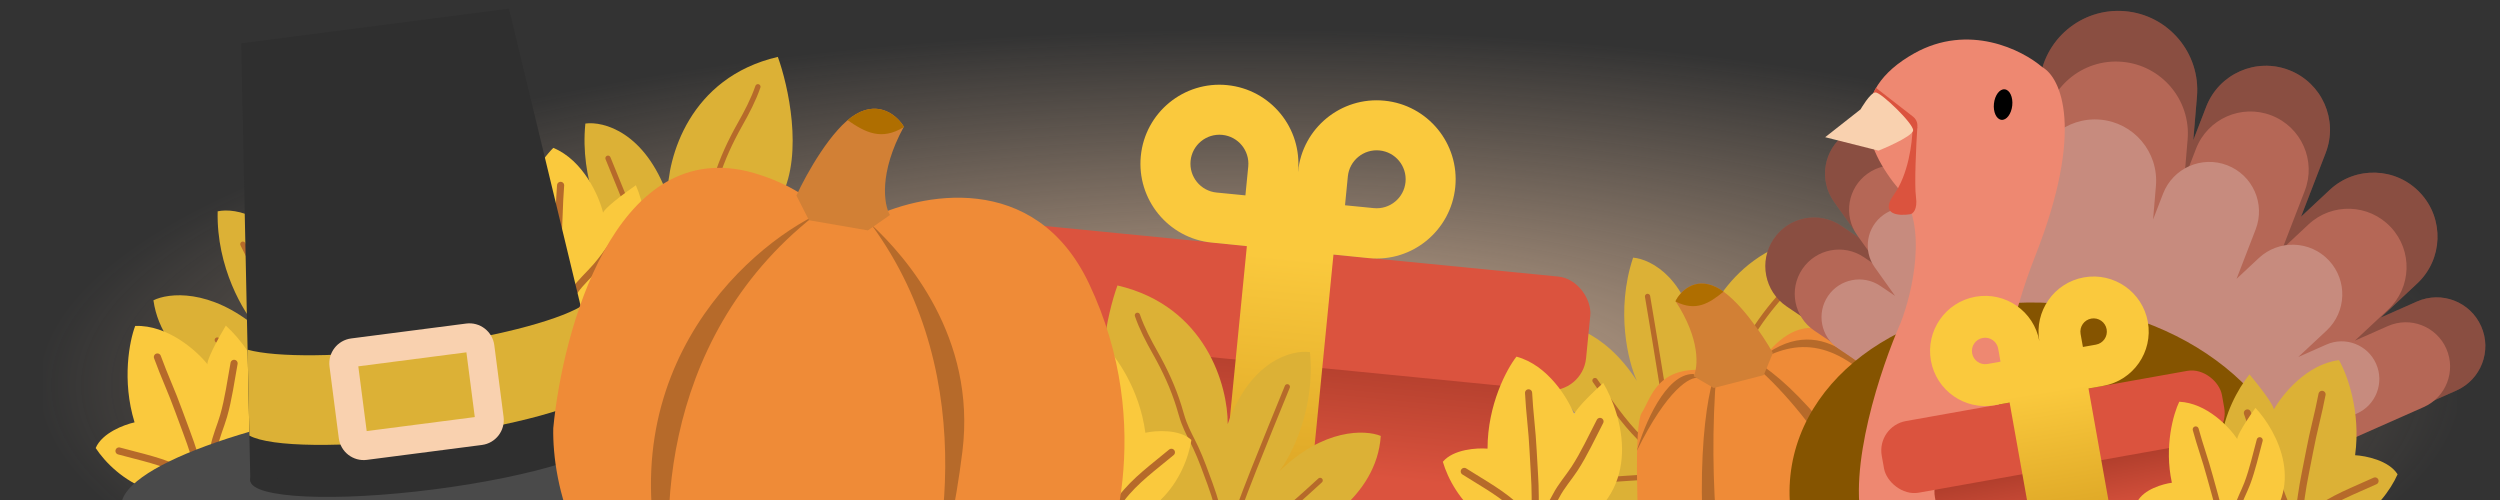
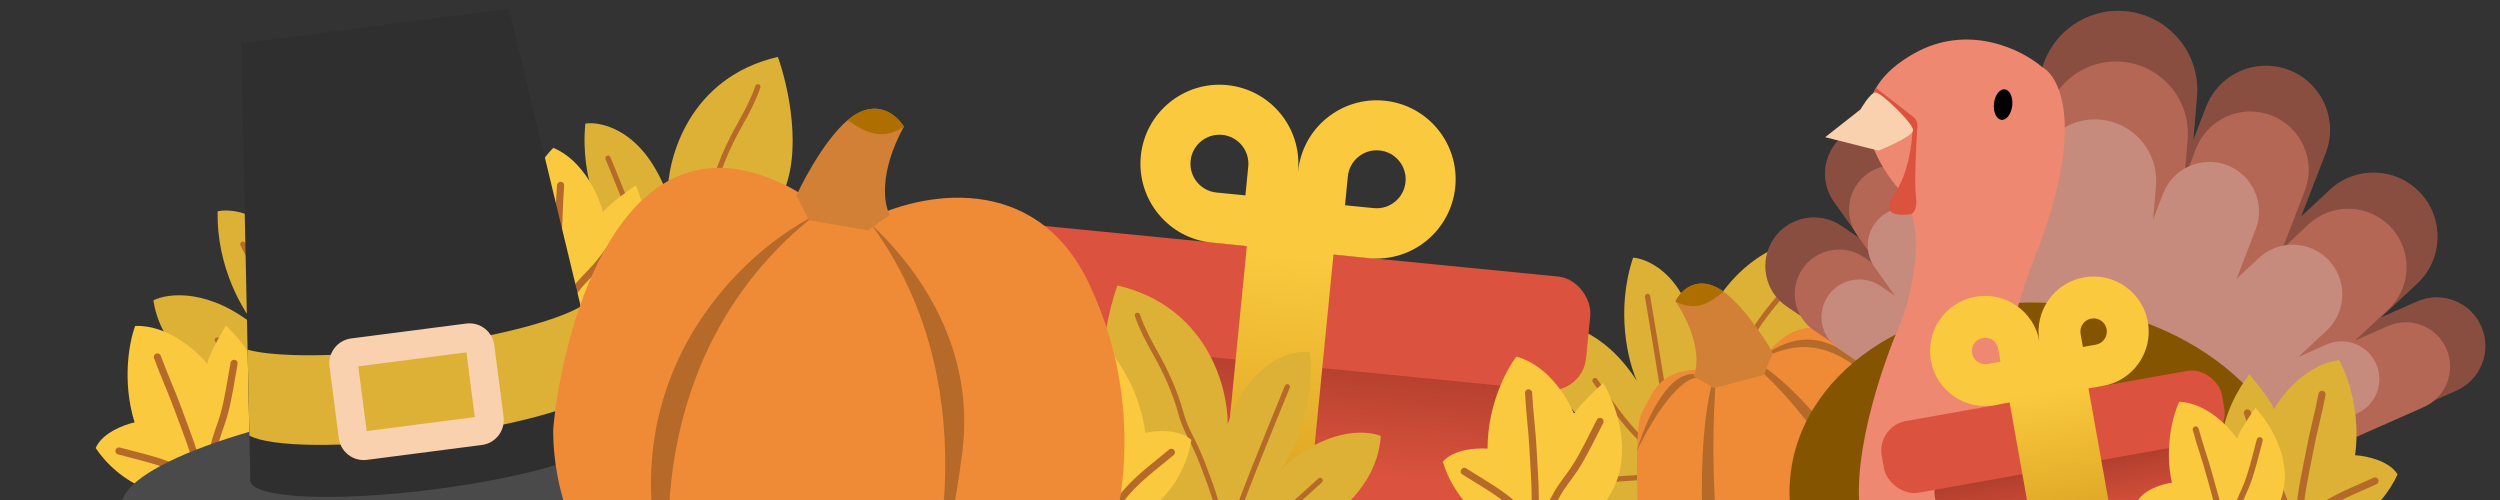
<svg xmlns="http://www.w3.org/2000/svg" width="350" height="70" viewBox="0 0 350 70" fill="none">
  <rect x="0" y="0" width="350" height="70" fill="#333333" stroke="none" />
  <g clip-path="url(#clip0_1513_18660)">
-     <rect x="6" y="4" width="338" height="100" fill="url(#paint0_radial_1513_18660)" />
    <path d="M325.999 80H20C20 46.423 69.869 38.649 102.403 34.213C172.758 24.619 211.777 75.665 276.846 57.324C335.636 40.754 331.621 70.406 325.999 80Z" fill="url(#paint1_linear_1513_18660)" />
    <path d="M325.999 80H20C20 46.423 69.869 38.649 102.403 34.213C172.758 24.619 211.777 75.665 276.846 57.324C335.636 40.754 331.621 70.406 325.999 80Z" fill="#AF6E00" fill-opacity="0.48" />
    <path d="M256.972 32.881C244.202 32.977 238.773 43.284 237.655 48.425C236.515 39.046 231.166 36.279 228.634 36.068C226.149 43.525 227.954 50.68 229.167 53.325C224.443 46.015 218.675 44.954 216.381 45.337C215.034 53.894 222.611 60.665 226.568 62.981C224.644 62.733 220.172 63.663 217.681 69.367C223.958 73.271 229.905 71.302 232.093 69.829C232.339 72.614 234.124 79.008 239.292 82.297C242.464 78.208 242.956 74.85 242.806 73.682C244.714 75.717 250.386 79.406 257.805 77.882C257.735 73.406 252.892 69.009 250.478 67.37C259.224 66.837 264.882 62.19 266.618 59.933C262.678 52.673 256.048 51.607 253.226 51.982C257.5 46.754 257.504 37.069 256.972 32.881Z" fill="#DCB136" />
    <path d="M253.33 36.346C252.296 38.017 251.024 39.502 249.695 40.974C247.867 42.999 246.241 45.114 244.89 47.451C244.482 48.157 244.114 48.886 243.665 49.571C242.951 50.663 242.052 51.638 241.253 52.674C240.155 54.098 239.196 55.63 238.225 57.132C237.052 58.947 236.048 60.836 235.18 62.795C234.846 63.546 234.787 64.353 234.504 65.116C234.329 65.59 234.325 66.037 234.339 66.53" stroke="#B66A2A" stroke-width="0.736" stroke-linecap="round" />
    <path d="M231.681 70.009C231.19 71.46 230.076 72.751 229.111 73.912C228.374 74.798 227.604 75.564 226.689 76.25" stroke="#C18146" stroke-width="2.209" stroke-linecap="round" />
    <path d="M230.658 41.499C232.006 49.673 233.508 57.877 234.339 66.531" stroke="#B66A2A" stroke-width="0.736" stroke-linecap="round" />
    <path d="M223.296 53.279C225.302 56.131 227.274 59.07 229.58 61.336C230.632 62.37 231.757 63.206 232.837 64.165C233.497 64.75 233.937 65.541 234.339 66.531" stroke="#B66A2A" stroke-width="0.736" stroke-linecap="round" />
    <path d="M234.339 66.622C242.098 63.908 249.791 60.634 257.877 58.746C258.371 58.631 259 58.569 259.55 58.614" stroke="#C18146" stroke-width="0.736" stroke-linecap="round" />
    <path d="M234.339 66.53C239.665 68.771 245.089 70.975 250.536 73.156" stroke="#C18146" stroke-width="0.736" stroke-linecap="round" />
    <path d="M238.02 75.365C237.585 72.692 236.685 70.099 235.393 67.614C235.121 67.09 234.987 66.74 234.339 66.53" stroke="#C18146" stroke-width="0.736" stroke-linecap="round" />
    <path d="M223.296 67.267C226.932 67.024 230.552 66.783 234.339 66.53" stroke="#B66A2A" stroke-width="0.736" stroke-linecap="round" />
    <rect width="73.967" height="67.098" rx="5" transform="matrix(0.995 0.098 -0.098 0.995 143.435 39.042)" fill="url(#paint2_linear_1513_18660)" />
    <rect width="86.204" height="15.992" rx="5" transform="matrix(0.995 0.098 -0.098 0.995 137.356 30.761)" fill="#DB533E" />
    <path fill-rule="evenodd" clip-rule="evenodd" d="M159.715 21.836C160.313 15.759 165.724 11.318 171.801 11.916C177.877 12.514 182.319 17.925 181.721 24.002L181.732 24.017C182.33 17.94 187.741 13.498 193.818 14.096C199.894 14.694 204.336 20.105 203.738 26.182C203.14 32.259 197.729 36.739 191.652 36.141L186.686 35.641L179.341 110.016L167.216 108.822L174.561 34.461L169.635 33.961C163.558 33.362 159.117 27.913 159.715 21.836ZM174.755 23.316L174.357 27.353L170.321 26.956C168.091 26.737 166.462 24.751 166.681 22.522C166.9 20.292 168.886 18.663 171.115 18.882C173.345 19.102 174.974 21.087 174.755 23.316ZM188.301 28.739L188.698 24.702C188.917 22.473 190.903 20.843 193.132 21.063C195.362 21.282 196.991 23.267 196.772 25.497C196.552 27.726 194.567 29.356 192.337 29.137L188.301 28.739Z" fill="url(#paint3_linear_1513_18660)" />
    <path d="M225.002 103.253C223.96 120.499 247.261 121.732 258.342 119.345C265.646 116.415 280.783 115.083 284.389 98.276C287.674 82.967 259.403 47.126 254.688 46.039C250.916 45.169 247.79 48.702 246.699 50.578C243.612 48.841 241.152 50.789 240.308 51.98C231.962 50.662 231.236 55.662 229.846 57.791C228.734 59.494 229.246 72.28 229.641 78.46C229.708 90.25 225.56 94.012 225.002 103.253Z" fill="#EF8B37" />
    <path d="M237.076 52.358C233.136 52.294 230.168 59.61 229.157 63.115C233.393 54.492 236.67 52.624 237.798 52.929L237.076 52.358Z" fill="#B66A2A" />
    <path d="M240.091 89.363C236.577 68.277 238.944 54.324 240.308 51.98C237.73 83.741 247.345 111.236 252.847 119.987C249.983 117.919 243.605 110.45 240.091 89.363Z" fill="#B66A2A" />
    <path d="M243.999 49.91C244.524 50.007 245.159 50.266 245.879 50.673C254.957 42.73 261.599 51.894 264.702 56.01C257.117 47.197 251.569 47.387 245.879 50.673C251.13 53.643 260.923 64.478 265.903 77.498C272.743 95.38 277.282 104.047 271.57 113.887C271.371 114.326 271.154 114.67 270.934 114.923C271.158 114.576 271.371 114.231 271.57 113.887C273.282 110.115 273.718 99.314 264.685 78.296C262.338 72.234 252.574 55.986 243.999 49.91Z" fill="#B66A2A" />
    <path d="M234.573 42.164C238.083 47.521 237.729 51.407 237.113 52.681L239.926 54.318L246.925 52.517L248.202 49.419C246.822 46.958 243.297 41.668 240.241 40.191C237.184 38.713 235.189 40.89 234.573 42.164Z" fill="#D28035" />
    <path fill-rule="evenodd" clip-rule="evenodd" d="M241.294 40.83C239.222 42.536 237.396 43.612 234.617 42.232C234.603 42.209 234.588 42.187 234.573 42.164C235.189 40.89 237.184 38.713 240.241 40.191C240.587 40.358 240.939 40.574 241.294 40.83Z" fill="#AF6E00" />
    <path d="M56.628 18.224C44.447 22.063 42.282 33.51 42.721 38.753C38.88 30.121 32.954 29.045 30.472 29.586C30.284 37.444 34.109 43.755 36.045 45.928C29.385 40.326 23.559 41.004 21.479 42.043C22.702 50.618 31.932 54.868 36.394 55.921C34.482 56.249 30.479 58.45 29.772 64.634C36.919 66.524 42.026 62.896 43.686 60.846C44.738 63.437 48.32 69.026 54.226 70.654C56.058 65.814 55.543 62.459 55.057 61.386C57.478 62.772 63.983 64.634 70.629 61.001C69.248 56.742 63.328 53.96 60.54 53.101C68.744 50.025 72.79 43.923 73.787 41.256C67.89 35.471 61.239 36.398 58.651 37.584C61.203 31.332 58.365 22.073 56.628 18.224Z" fill="#DCB136" />
    <path d="M54.163 22.606C53.665 24.507 52.885 26.3 52.046 28.097C50.892 30.57 49.959 33.068 49.353 35.699C49.17 36.493 49.032 37.298 48.804 38.085C48.441 39.338 47.868 40.534 47.409 41.759C46.777 43.443 46.31 45.188 45.822 46.91C45.233 48.988 44.828 51.089 44.572 53.217C44.474 54.033 44.654 54.821 44.608 55.634C44.579 56.138 44.707 56.566 44.865 57.034" stroke="#C18146" stroke-width="0.736" stroke-linecap="round" />
    <path d="M43.344 61.14C43.3 62.671 42.615 64.232 42.032 65.625C41.588 66.688 41.076 67.647 40.403 68.571" stroke="#C18146" stroke-width="2.209" stroke-linecap="round" />
    <path d="M34.001 34.185C37.688 41.603 41.531 49.005 44.865 57.034" stroke="#B66A2A" stroke-width="0.736" stroke-linecap="round" />
    <path d="M30.419 47.606C33.174 49.744 35.921 51.975 38.79 53.465C40.1 54.145 41.421 54.614 42.735 55.213C43.537 55.579 44.19 56.206 44.865 57.034" stroke="#B66A2A" stroke-width="0.736" stroke-linecap="round" />
    <path d="M44.892 57.121C51.512 52.25 57.906 46.863 65.082 42.686C65.521 42.431 66.104 42.187 66.643 42.069" stroke="#C18146" stroke-width="0.736" stroke-linecap="round" />
    <path d="M44.865 57.034C50.614 57.614 56.445 58.129 62.292 58.616" stroke="#C18146" stroke-width="0.736" stroke-linecap="round" />
-     <path d="M50.976 64.4C49.775 61.973 48.154 59.758 46.19 57.761C45.776 57.34 45.545 57.045 44.865 57.034" stroke="#C18146" stroke-width="0.736" stroke-linecap="round" />
    <path d="M34.524 60.978C37.928 59.679 41.318 58.387 44.865 57.034" stroke="#C18146" stroke-width="0.736" stroke-linecap="round" />
    <path d="M212.304 49.931C216.72 51.108 219.541 55.818 220.4 58.026C220.4 57.781 221.209 56.554 224.447 53.611C227.146 58.149 230.114 68.551 220.4 73.85C208.918 77.677 203.35 69.311 202 64.65C203.472 62.884 206.784 62.688 208.256 62.81C208.256 56.628 210.955 51.648 212.304 49.931Z" fill="#FAC93D" />
    <path d="M214 55C214.134 57.725 214.511 60.366 214.636 63.092C214.735 65.247 214.931 67.369 214.931 69.531C214.931 70.535 214.931 71.538 214.931 72.541C214.931 73.037 215 73.512 215 74" stroke="#B66A2A" stroke-linecap="round" />
    <path d="M205 66C207.626 67.68 210.516 69.19 212.828 71.527C213.314 72.019 213.77 72.556 214.274 73.023C214.409 73.149 214.552 73.237 214.63 73.428C214.699 73.6 214.885 73.858 215 74" stroke="#B66A2A" stroke-linecap="round" />
    <path d="M224 59C222.845 61.221 221.776 63.559 220.438 65.61C219.595 66.9 218.58 68.021 217.85 69.427C217.004 71.056 215.967 72.488 215 74" stroke="#B66A2A" stroke-linecap="round" />
    <path d="M18.928 45.631C23.495 45.461 27.574 49.136 29.043 50.995C28.971 50.76 29.385 49.35 31.617 45.586C35.529 49.132 41.418 58.205 33.686 66.122C23.833 73.149 16.055 66.786 13.397 62.726C14.286 60.605 17.395 59.446 18.838 59.131C17.024 53.221 18.142 47.668 18.928 45.631Z" fill="#FAC93D" />
    <path d="M22.038 49.98C22.965 52.545 24.1 54.959 25.02 57.528C25.747 59.56 26.557 61.53 27.192 63.598C27.486 64.557 27.78 65.516 28.075 66.476C28.22 66.95 28.425 67.383 28.569 67.85" stroke="#B66A2A" stroke-linecap="round" />
    <path d="M16.661 63.136C19.664 63.971 22.871 64.567 25.766 66.123C26.376 66.451 26.969 66.83 27.587 67.129C27.754 67.21 27.917 67.252 28.046 67.412C28.163 67.555 28.417 67.748 28.568 67.85" stroke="#B66A2A" stroke-linecap="round" />
    <path d="M32.771 50.869C32.318 53.332 31.983 55.881 31.305 58.234C30.878 59.714 30.236 61.084 29.951 62.642C29.62 64.448 29.049 66.121 28.568 67.85" stroke="#B66A2A" stroke-linecap="round" />
    <path d="M108.898 7.964C96.46 10.862 93.427 22.11 93.465 27.372C90.293 18.471 84.467 16.947 81.951 17.297C81.164 25.117 84.496 31.702 86.261 34.016C80.047 27.922 74.187 28.153 72.033 29.031C72.598 37.674 81.477 42.616 85.846 44.007C83.914 44.188 79.755 46.077 78.578 52.189C85.559 54.618 90.928 51.391 92.74 49.474C93.592 52.138 96.736 57.983 102.501 60.057C104.697 55.371 104.44 51.987 104.037 50.88C106.345 52.447 112.689 54.8 119.593 51.685C118.542 47.333 112.85 44.107 110.136 43.038C118.552 40.597 123.051 34.822 124.249 32.239C118.81 26.02 112.108 26.437 109.437 27.422C112.459 21.383 110.337 11.934 108.898 7.964Z" fill="#DCB136" />
    <path d="M106.105 12.145C105.464 14.002 104.549 15.731 103.576 17.458C102.237 19.836 101.115 22.256 100.31 24.832C100.067 25.611 99.868 26.403 99.581 27.17C99.124 28.392 98.461 29.541 97.909 30.727C97.151 32.358 96.552 34.062 95.934 35.741C95.189 37.769 94.624 39.833 94.207 41.935C94.046 42.741 94.166 43.541 94.057 44.347C93.99 44.848 94.085 45.285 94.207 45.763" stroke="#B66A2A" stroke-width="0.736" stroke-linecap="round" />
    <path d="M92.377 49.741C92.217 51.263 91.414 52.768 90.727 54.113C90.203 55.139 89.619 56.055 88.877 56.925" stroke="#C18146" stroke-width="2.209" stroke-linecap="round" />
    <path d="M85.119 22.151C88.229 29.83 91.496 37.503 94.207 45.763" stroke="#B66A2A" stroke-width="0.736" stroke-linecap="round" />
    <path d="M80.523 35.26C83.107 37.602 85.676 40.036 88.422 41.74C89.677 42.518 90.958 43.087 92.222 43.785C92.994 44.211 93.597 44.886 94.207 45.763" stroke="#C18146" stroke-width="0.736" stroke-linecap="round" />
-     <path d="M94.227 45.852C101.2 41.501 107.986 36.617 115.461 33C115.917 32.779 116.517 32.581 117.064 32.504" stroke="#C18146" stroke-width="0.736" stroke-linecap="round" />
    <path d="M94.207 45.763C99.895 46.78 105.67 47.739 111.463 48.671" stroke="#C18146" stroke-width="0.736" stroke-linecap="round" />
    <path d="M99.738 53.574C98.726 51.062 97.279 48.73 95.473 46.589C95.092 46.137 94.885 45.826 94.207 45.763" stroke="#C18146" stroke-width="0.736" stroke-linecap="round" />
    <path d="M83.595 48.906C87.089 47.871 90.567 46.841 94.207 45.763" stroke="#C18146" stroke-width="0.736" stroke-linecap="round" />
    <path d="M156.444 39.964C168.882 42.862 171.915 54.109 171.877 59.371C175.048 50.471 180.874 48.946 183.391 49.296C184.177 57.117 180.845 63.701 179.081 66.016C185.295 59.921 191.155 60.153 193.309 61.03C192.744 69.674 183.865 74.616 179.496 76.006C181.428 76.187 185.586 78.076 186.764 84.188C179.782 86.618 174.413 83.391 172.602 81.474C171.75 84.137 168.605 89.983 162.841 92.057C160.645 87.371 160.902 83.986 161.305 82.88C158.996 84.446 152.653 86.8 145.749 83.684C146.8 79.332 152.491 76.106 155.206 75.037C146.79 72.597 142.291 66.821 141.093 64.238C146.531 58.02 153.233 58.436 155.905 59.422C152.882 53.383 155.005 43.934 156.444 39.964Z" fill="#DCB136" />
    <path d="M159.237 44.145C159.878 46.002 160.793 47.73 161.766 49.458C163.105 51.835 164.227 54.255 165.031 56.832C165.274 57.611 165.474 58.403 165.761 59.17C166.218 60.391 166.881 61.54 167.433 62.726C168.191 64.357 168.79 66.061 169.408 67.741C170.153 69.768 170.718 71.832 171.135 73.934C171.295 74.74 171.176 75.54 171.284 76.347C171.352 76.847 171.257 77.284 171.135 77.763" stroke="#B66A2A" stroke-width="0.736" stroke-linecap="round" />
    <path d="M180.223 54.151C177.113 61.829 173.846 69.503 171.135 77.763" stroke="#B66A2A" stroke-width="0.736" stroke-linecap="round" />
    <path d="M184.818 67.259C182.235 69.602 179.666 72.036 176.919 73.74C175.665 74.518 174.384 75.086 173.12 75.784C172.347 76.211 171.745 76.886 171.135 77.763" stroke="#B66A2A" stroke-width="0.736" stroke-linecap="round" />
    <path d="M171.115 77.852C164.142 73.5 157.355 68.617 149.881 65C149.425 64.779 148.824 64.581 148.278 64.503" stroke="#C18146" stroke-width="0.736" stroke-linecap="round" />
    <path d="M77.463 20.703C81.688 22.447 83.87 27.485 84.434 29.786C84.466 29.543 85.428 28.433 89.023 25.936C91.106 30.788 92.692 41.488 82.369 45.474C70.487 47.771 66.057 38.75 65.327 33.953C67.017 32.394 70.326 32.631 71.77 32.945C72.576 26.816 75.902 22.23 77.463 20.703Z" fill="#FAC93D" />
    <path d="M78.484 25.951C78.261 28.67 78.29 31.338 78.059 34.056C77.876 36.207 77.793 38.336 77.511 40.48C77.38 41.475 77.249 42.469 77.118 43.464C77.054 43.956 77.06 44.435 76.996 44.919" stroke="#B66A2A" stroke-linecap="round" />
    <path d="M68.126 35.683C70.51 37.691 73.179 39.566 75.166 42.184C75.584 42.736 75.966 43.327 76.404 43.856C76.522 43.999 76.653 44.105 76.704 44.304C76.751 44.483 76.902 44.764 76.997 44.919" stroke="#C18146" stroke-linecap="round" />
    <path d="M87.877 31.222C86.441 33.273 85.077 35.452 83.482 37.311C82.479 38.48 81.326 39.459 80.419 40.757C79.367 42.262 78.152 43.546 76.997 44.919" stroke="#B66A2A" stroke-linecap="round" />
    <path d="M154.657 48.344C150.433 50.088 148.25 55.126 147.687 57.427C147.655 57.184 146.692 56.073 143.098 53.577C141.014 58.429 139.428 69.129 149.751 73.115C161.634 75.411 166.064 66.391 166.793 61.593C165.103 60.034 161.794 60.272 160.351 60.585C159.544 54.456 156.219 49.871 154.657 48.344Z" fill="#FAC93D" />
    <path d="M153.637 53.592C153.859 56.311 153.83 58.978 154.062 61.697C154.245 63.847 154.327 65.976 154.61 68.12C154.74 69.115 154.871 70.11 155.002 71.105C155.067 71.597 155.061 72.076 155.124 72.56" stroke="#C18146" stroke-linecap="round" />
    <path d="M163.995 63.324C161.61 65.331 158.942 67.207 156.955 69.825C156.537 70.376 156.154 70.968 155.717 71.497C155.599 71.639 155.468 71.746 155.416 71.945C155.37 72.124 155.219 72.405 155.124 72.56" stroke="#B66A2A" stroke-linecap="round" />
    <path d="M144.244 58.862C145.679 60.914 147.043 63.093 148.638 64.951C149.642 66.12 150.795 67.099 151.702 68.397C152.754 69.903 153.968 71.187 155.124 72.56" stroke="#C18146" stroke-linecap="round" />
    <path fill-rule="evenodd" clip-rule="evenodd" d="M297.48 1.564C303.569 2.078 308.089 7.431 307.576 13.52L307.061 19.616L308.867 14.943C310.652 10.323 315.844 8.026 320.464 9.811C325.084 11.596 327.382 16.788 325.596 21.408L322.146 30.336L326.165 26.582C329.784 23.201 335.459 23.394 338.84 27.014C342.221 30.633 342.028 36.307 338.409 39.688L333.302 44.459L338.376 42.213C341.818 40.69 345.842 42.245 347.365 45.687C348.888 49.128 347.333 53.152 343.892 54.675L320.608 64.98L275.664 60.155L250.143 42.906C247.025 40.799 246.206 36.563 248.313 33.445C250.421 30.327 254.657 29.508 257.775 31.615L260.44 33.417L256.766 28.26C254.582 25.195 255.297 20.941 258.362 18.757C261.427 16.573 265.681 17.288 267.865 20.352L270.091 23.476L269.103 17.153C268.409 12.704 271.452 8.535 275.901 7.84C280.35 7.146 284.519 10.189 285.214 14.638L285.252 14.884L285.524 11.66C286.038 5.571 291.391 1.051 297.48 1.564Z" fill="#B56756" />
    <path fill-rule="evenodd" clip-rule="evenodd" d="M297.48 1.564C303.569 2.078 308.089 7.431 307.576 13.52L307.061 19.616L308.867 14.943C310.652 10.323 315.844 8.026 320.464 9.811C325.084 11.596 327.382 16.788 325.596 21.408L322.146 30.336L326.165 26.582C329.784 23.201 335.459 23.394 338.84 27.014C342.221 30.633 342.028 36.307 338.409 39.688L333.302 44.459L338.376 42.213C341.818 40.69 345.842 42.245 347.365 45.687C348.888 49.128 347.333 53.152 343.892 54.675L320.608 64.98L275.664 60.155L250.143 42.906C247.025 40.799 246.206 36.563 248.313 33.445C250.421 30.327 254.657 29.508 257.775 31.615L260.44 33.417L256.766 28.26C254.582 25.195 255.297 20.941 258.362 18.757C261.427 16.573 265.681 17.288 267.865 20.352L270.091 23.476L269.103 17.153C268.409 12.704 271.452 8.535 275.901 7.84C280.35 7.146 284.519 10.189 285.214 14.638L285.252 14.884L285.524 11.66C286.038 5.571 291.391 1.051 297.48 1.564Z" fill="black" fill-opacity="0.24" />
    <path fill-rule="evenodd" clip-rule="evenodd" d="M297.078 8.652C302.62 9.119 306.734 13.992 306.266 19.534L305.798 25.081L307.441 20.829C309.066 16.624 313.792 14.533 317.997 16.158C322.202 17.782 324.293 22.508 322.668 26.713L319.528 34.84L323.186 31.423C326.48 28.345 331.646 28.521 334.723 31.815C337.8 35.109 337.624 40.275 334.33 43.352L329.682 47.694L334.301 45.65C337.433 44.264 341.096 45.679 342.482 48.812C343.868 51.944 342.453 55.607 339.321 56.993L318.128 66.372L277.22 61.981L253.992 46.281C251.154 44.363 250.408 40.507 252.326 37.669C254.244 34.831 258.1 34.086 260.938 36.004L263.364 37.644L260.02 32.95C258.032 30.16 258.682 26.288 261.472 24.3C264.262 22.313 268.134 22.963 270.122 25.752L272.148 28.596L271.249 22.84C270.617 18.791 273.387 14.996 277.436 14.364C281.486 13.732 285.281 16.502 285.913 20.551L285.948 20.776L286.195 17.841C286.663 12.298 291.535 8.184 297.078 8.652Z" fill="#B56756" />
    <path fill-rule="evenodd" clip-rule="evenodd" d="M294.009 16.749C298.726 17.147 302.228 21.294 301.83 26.011L301.431 30.733L302.83 27.114C304.213 23.535 308.235 21.754 311.814 23.137C315.394 24.52 317.174 28.543 315.791 32.122L313.118 39.039L316.231 36.13C319.035 33.511 323.432 33.661 326.051 36.465C328.67 39.269 328.521 43.665 325.717 46.284L321.76 49.98L325.692 48.24C328.358 47.06 331.475 48.265 332.655 50.931C333.835 53.597 332.63 56.715 329.964 57.895L311.926 65.878L277.107 62.141L257.335 48.777C254.92 47.145 254.285 43.863 255.918 41.447C257.55 39.032 260.832 38.397 263.248 40.03L265.313 41.426L262.466 37.431C260.775 35.056 261.328 31.76 263.703 30.068C266.077 28.376 269.373 28.93 271.065 31.304L272.789 33.724L272.024 28.826C271.486 25.379 273.844 22.149 277.291 21.611C280.737 21.073 283.967 23.43 284.506 26.877L284.535 27.068L284.746 24.57C285.144 19.852 289.291 16.351 294.009 16.749Z" fill="#B56756" />
    <path fill-rule="evenodd" clip-rule="evenodd" d="M294.009 16.749C298.726 17.147 302.228 21.294 301.83 26.011L301.431 30.733L302.83 27.114C304.213 23.535 308.235 21.754 311.814 23.137C315.394 24.52 317.174 28.543 315.791 32.122L313.118 39.039L316.231 36.13C319.035 33.511 323.432 33.661 326.051 36.465C328.67 39.269 328.521 43.665 325.717 46.284L321.76 49.98L325.692 48.24C328.358 47.06 331.475 48.265 332.655 50.931C333.835 53.597 332.63 56.715 329.964 57.895L311.926 65.878L277.107 62.141L257.335 48.777C254.92 47.145 254.285 43.863 255.918 41.447C257.55 39.032 260.832 38.397 263.248 40.03L265.313 41.426L262.466 37.431C260.775 35.056 261.328 31.76 263.703 30.068C266.077 28.376 269.373 28.93 271.065 31.304L272.789 33.724L272.024 28.826C271.486 25.379 273.844 22.149 277.291 21.611C280.737 21.073 283.967 23.43 284.506 26.877L284.535 27.068L284.746 24.57C285.144 19.852 289.291 16.351 294.009 16.749Z" fill="white" fill-opacity="0.24" />
    <ellipse cx="286.441" cy="70.388" rx="35.987" ry="27.93" transform="rotate(6.127 286.441 70.388)" fill="#855400" />
    <path d="M265.926 26.596C269.987 31.44 267.727 41.015 266.09 45.197C263.376 51.352 258.531 65.692 260.858 73.807C263.185 81.922 274.748 84.089 278.55 78.083C280.322 75.282 279.456 69.645 279.456 69.645C279.456 69.645 277.913 53.619 284.917 35.874C291.922 18.129 288.506 10.833 285.922 9.403C283.121 6.978 275.611 3.197 267.978 7.477C258.436 12.827 260.849 20.541 265.926 26.596Z" fill="#EE8871" />
    <ellipse cx="280.433" cy="14.641" rx="1.289" ry="2.148" transform="rotate(6.127 280.433 14.641)" fill="black" />
    <path d="M265.14 27.261C267.17 24.454 267.727 19.94 267.751 18.034L267.965 18.057L268.427 17.782C268.262 20.322 267.994 25.839 268.238 27.594C268.481 29.349 267.807 29.925 267.44 29.993C265.827 30.252 263.11 30.069 265.14 27.261Z" fill="#DB533E" />
    <path fill-rule="evenodd" clip-rule="evenodd" d="M261.921 13.903L268.145 18.508C268.641 17.82 268.502 16.855 267.832 16.335L262.646 12.307C262.344 12.831 262.104 13.364 261.921 13.903Z" fill="#DB533E" />
    <path d="M255.525 19.208L260.481 15.309C260.481 15.309 261.813 12.967 262.572 12.94C263.331 12.914 267.934 17.336 267.835 18.259C267.736 19.182 262.994 21.089 262.994 21.089L255.525 19.208Z" fill="#F9D1AF" />
    <ellipse cx="60.515" cy="65.459" rx="43.871" ry="9.999" transform="rotate(-7.379 60.515 65.459)" fill="#4A4A4A" />
    <ellipse cx="60.331" cy="64.043" rx="25.507" ry="4.489" transform="rotate(-7.379 60.331 64.043)" fill="#2F2F2F" />
    <path fill-rule="evenodd" clip-rule="evenodd" d="M33.762 6.062L68.962 1.504L68.963 1.504L71.255 1.207L85.641 60.871L38.816 66.935L38.816 66.935L35.05 67.423L33.762 6.062Z" fill="#2F2F2F" />
    <path fill-rule="evenodd" clip-rule="evenodd" d="M84.13 54.606L81.312 42.916L81.318 42.912L80.809 40.815L80.805 40.815L81.312 42.916C77.689 45.014 68.834 47.304 58.34 48.663C47.848 50.022 38.703 50.063 34.664 48.958L34.683 49.948L34.915 60.98C37.821 62.596 48.02 62.756 59.965 61.209C71.91 59.663 81.733 56.909 84.13 54.606Z" fill="#DCB136" />
    <path fill-rule="evenodd" clip-rule="evenodd" d="M50.162 51.287L51.336 60.351L66.471 58.391L65.297 49.326L50.162 51.287ZM49.164 47.382C47.241 47.632 45.883 49.393 46.132 51.317L47.431 61.349C47.681 63.273 49.442 64.63 51.366 64.381L67.469 62.295C69.392 62.046 70.75 60.285 70.501 58.361L69.202 48.329C68.952 46.405 67.191 45.048 65.267 45.297L49.164 47.382Z" fill="#F9D1AF" />
    <path d="M77.457 59.942C77.294 67.506 80.562 83.425 94.934 86.591C107 97.551 121.424 94.454 127.128 91.535C139.646 95.854 149.01 89.503 152.25 84.009C155.49 78.515 161.968 59.738 152.463 39.705C144.858 23.678 128.641 27.059 121.483 30.753C118.961 28.449 116.14 29.134 115.044 29.765C112.666 26.524 107.059 24.544 104.552 23.959C86.037 19.678 78.774 46.164 77.457 59.942Z" fill="#EF8B37" />
    <path d="M134.739 63.196C136.716 47.202 126.872 35.975 121.979 31.429C137.833 53.036 132.018 80.503 127.128 91.535C128.658 89.373 132.762 79.189 134.739 63.196Z" fill="#B66A2A" />
    <path d="M114.005 30.204C102.526 36.031 82.666 55.589 95.066 87.21C92.061 75.565 91.642 47.86 114.005 30.204Z" fill="#B66A2A" />
    <path d="M126.539 17.737C122.991 24.244 123.763 28.693 124.592 30.105L121.501 32.256L113.26 30.833L111.498 27.378C112.86 24.412 116.43 17.981 119.817 15.991C123.204 14 125.71 16.325 126.539 17.737Z" fill="#D28035" />
    <path fill-rule="evenodd" clip-rule="evenodd" d="M118.663 16.826C121.212 18.6 123.419 19.671 126.494 17.819C126.509 17.792 126.524 17.764 126.539 17.737C125.71 16.325 123.204 14 119.817 15.991C119.433 16.216 119.048 16.498 118.663 16.826Z" fill="#AF6E00" />
    <rect x="270.152" y="65.476" width="37.161" height="33.656" rx="4.185" transform="rotate(-10.114 270.152 65.476)" fill="url(#paint4_linear_1513_18660)" />
    <rect x="262.709" y="59.682" width="48.38" height="10.187" rx="4.185" transform="rotate(-10.114 262.709 59.682)" fill="#DB533E" />
    <path d="M327.456 50.42C322.921 50.986 319.485 55.269 318.334 57.339C318.368 57.096 317.732 55.771 314.925 52.413C311.634 56.543 307.278 66.444 316.181 73.015C327.035 78.369 333.69 70.839 335.661 66.405C334.443 64.454 331.189 63.809 329.714 63.731C330.555 57.606 328.559 52.305 327.456 50.42Z" fill="#DCB136" />
    <path d="M325.086 55.212C324.582 57.893 323.85 60.458 323.355 63.142C322.963 65.264 322.481 67.339 322.186 69.481C322.05 70.475 321.913 71.47 321.777 72.464C321.709 72.955 321.576 73.416 321.51 73.899" stroke="#B66A2A" stroke-linecap="round" />
    <path d="M332.505 67.334C329.675 68.641 326.606 69.744 323.999 71.745C323.449 72.166 322.924 72.635 322.363 73.03C322.211 73.136 322.057 73.204 321.955 73.383C321.863 73.543 321.643 73.774 321.51 73.899" stroke="#B66A2A" stroke-linecap="round" />
    <path d="M314.634 57.814C315.477 60.172 316.217 62.634 317.264 64.848C317.923 66.24 318.777 67.489 319.309 68.981C319.925 70.71 320.758 72.269 321.51 73.899" stroke="#B66A2A" stroke-linecap="round" />
    <path d="M305.095 56.242C308.946 56.422 312.115 59.801 313.218 61.467C313.174 61.265 313.622 60.109 315.764 57.102C318.801 60.361 323.11 68.405 316.049 74.512C307.269 79.722 301.181 73.822 299.235 70.221C300.132 68.501 302.827 67.746 304.063 67.584C302.956 62.488 304.29 57.899 305.095 56.242Z" fill="#FAC93D" />
    <path d="M307.4 60.118C307.998 62.34 308.782 64.45 309.373 66.674C309.84 68.434 310.381 70.148 310.769 71.931C310.948 72.758 311.128 73.585 311.307 74.412C311.396 74.821 311.538 75.2 311.625 75.602" stroke="#B66A2A" stroke-width="0.844" stroke-linecap="round" />
    <path d="M301.95 70.797C304.415 71.712 307.068 72.44 309.392 73.952C309.881 74.271 310.353 74.632 310.852 74.927C310.986 75.007 311.12 75.054 311.218 75.197C311.306 75.326 311.505 75.506 311.625 75.602" stroke="#C18146" stroke-width="0.844" stroke-linecap="round" />
    <path d="M316.36 61.626C315.806 63.663 315.343 65.782 314.607 67.713C314.143 68.927 313.507 70.033 313.156 71.322C312.75 72.817 312.152 74.183 311.625 75.602" stroke="#B66A2A" stroke-width="0.844" stroke-linecap="round" />
    <path fill-rule="evenodd" clip-rule="evenodd" d="M291.752 38.832C295.946 38.084 299.952 40.877 300.7 45.071C301.448 49.264 298.655 53.27 294.461 54.018L292.39 54.387L299.531 94.422L288.487 96.392L281.346 56.357L279.275 56.727C275.082 57.475 271.076 54.682 270.328 50.488C269.58 46.295 272.373 42.289 276.567 41.541C280.753 40.794 284.752 43.576 285.51 47.758C284.776 43.572 287.566 39.579 291.752 38.832ZM291.608 48.575L291.282 46.751C291.103 45.743 291.774 44.78 292.781 44.6C293.789 44.421 294.752 45.092 294.931 46.099C295.111 47.107 294.44 48.07 293.432 48.25L291.608 48.575ZM279.746 48.808L280.071 50.633L278.247 50.958C277.239 51.138 276.276 50.467 276.096 49.459C275.917 48.452 276.588 47.489 277.596 47.309C278.603 47.129 279.566 47.801 279.746 48.808Z" fill="url(#paint5_linear_1513_18660)" />
  </g>
  <defs>
    <radialGradient id="paint0_radial_1513_18660" cx="0" cy="0" r="1" gradientUnits="userSpaceOnUse" gradientTransform="translate(175 54) rotate(90) scale(50 169)">
      <stop stop-color="#F9D1AF" stop-opacity="0.8" />
      <stop offset="1" stop-color="#F9D1AF" stop-opacity="0" />
    </radialGradient>
    <linearGradient id="paint1_linear_1513_18660" x1="172.176" y1="23.747" x2="171.864" y2="148.899" gradientUnits="userSpaceOnUse">
      <stop stop-color="white" />
      <stop offset="1" stop-color="#D7D7D7" />
    </linearGradient>
    <linearGradient id="paint2_linear_1513_18660" x1="36.983" y1="0" x2="36.983" y2="67.098" gradientUnits="userSpaceOnUse">
      <stop stop-color="#A23726" />
      <stop offset="0.341" stop-color="#DB533E" />
    </linearGradient>
    <linearGradient id="paint3_linear_1513_18660" x1="186.5" y1="36.5" x2="183" y2="74" gradientUnits="userSpaceOnUse">
      <stop stop-color="#FAC93D" />
      <stop offset="1" stop-color="#D8A021" />
    </linearGradient>
    <linearGradient id="paint4_linear_1513_18660" x1="288.733" y1="65.476" x2="288.733" y2="99.132" gradientUnits="userSpaceOnUse">
      <stop stop-color="#A23726" />
      <stop offset="0.341" stop-color="#DB533E" />
    </linearGradient>
    <linearGradient id="paint5_linear_1513_18660" x1="281.5" y1="55.5" x2="285" y2="77" gradientUnits="userSpaceOnUse">
      <stop stop-color="#FAC93D" />
      <stop offset="1" stop-color="#D8A021" />
    </linearGradient>
    <clipPath id="clip0_1513_18660">
      <rect width="350" height="70" fill="white" />
    </clipPath>
  </defs>
</svg>